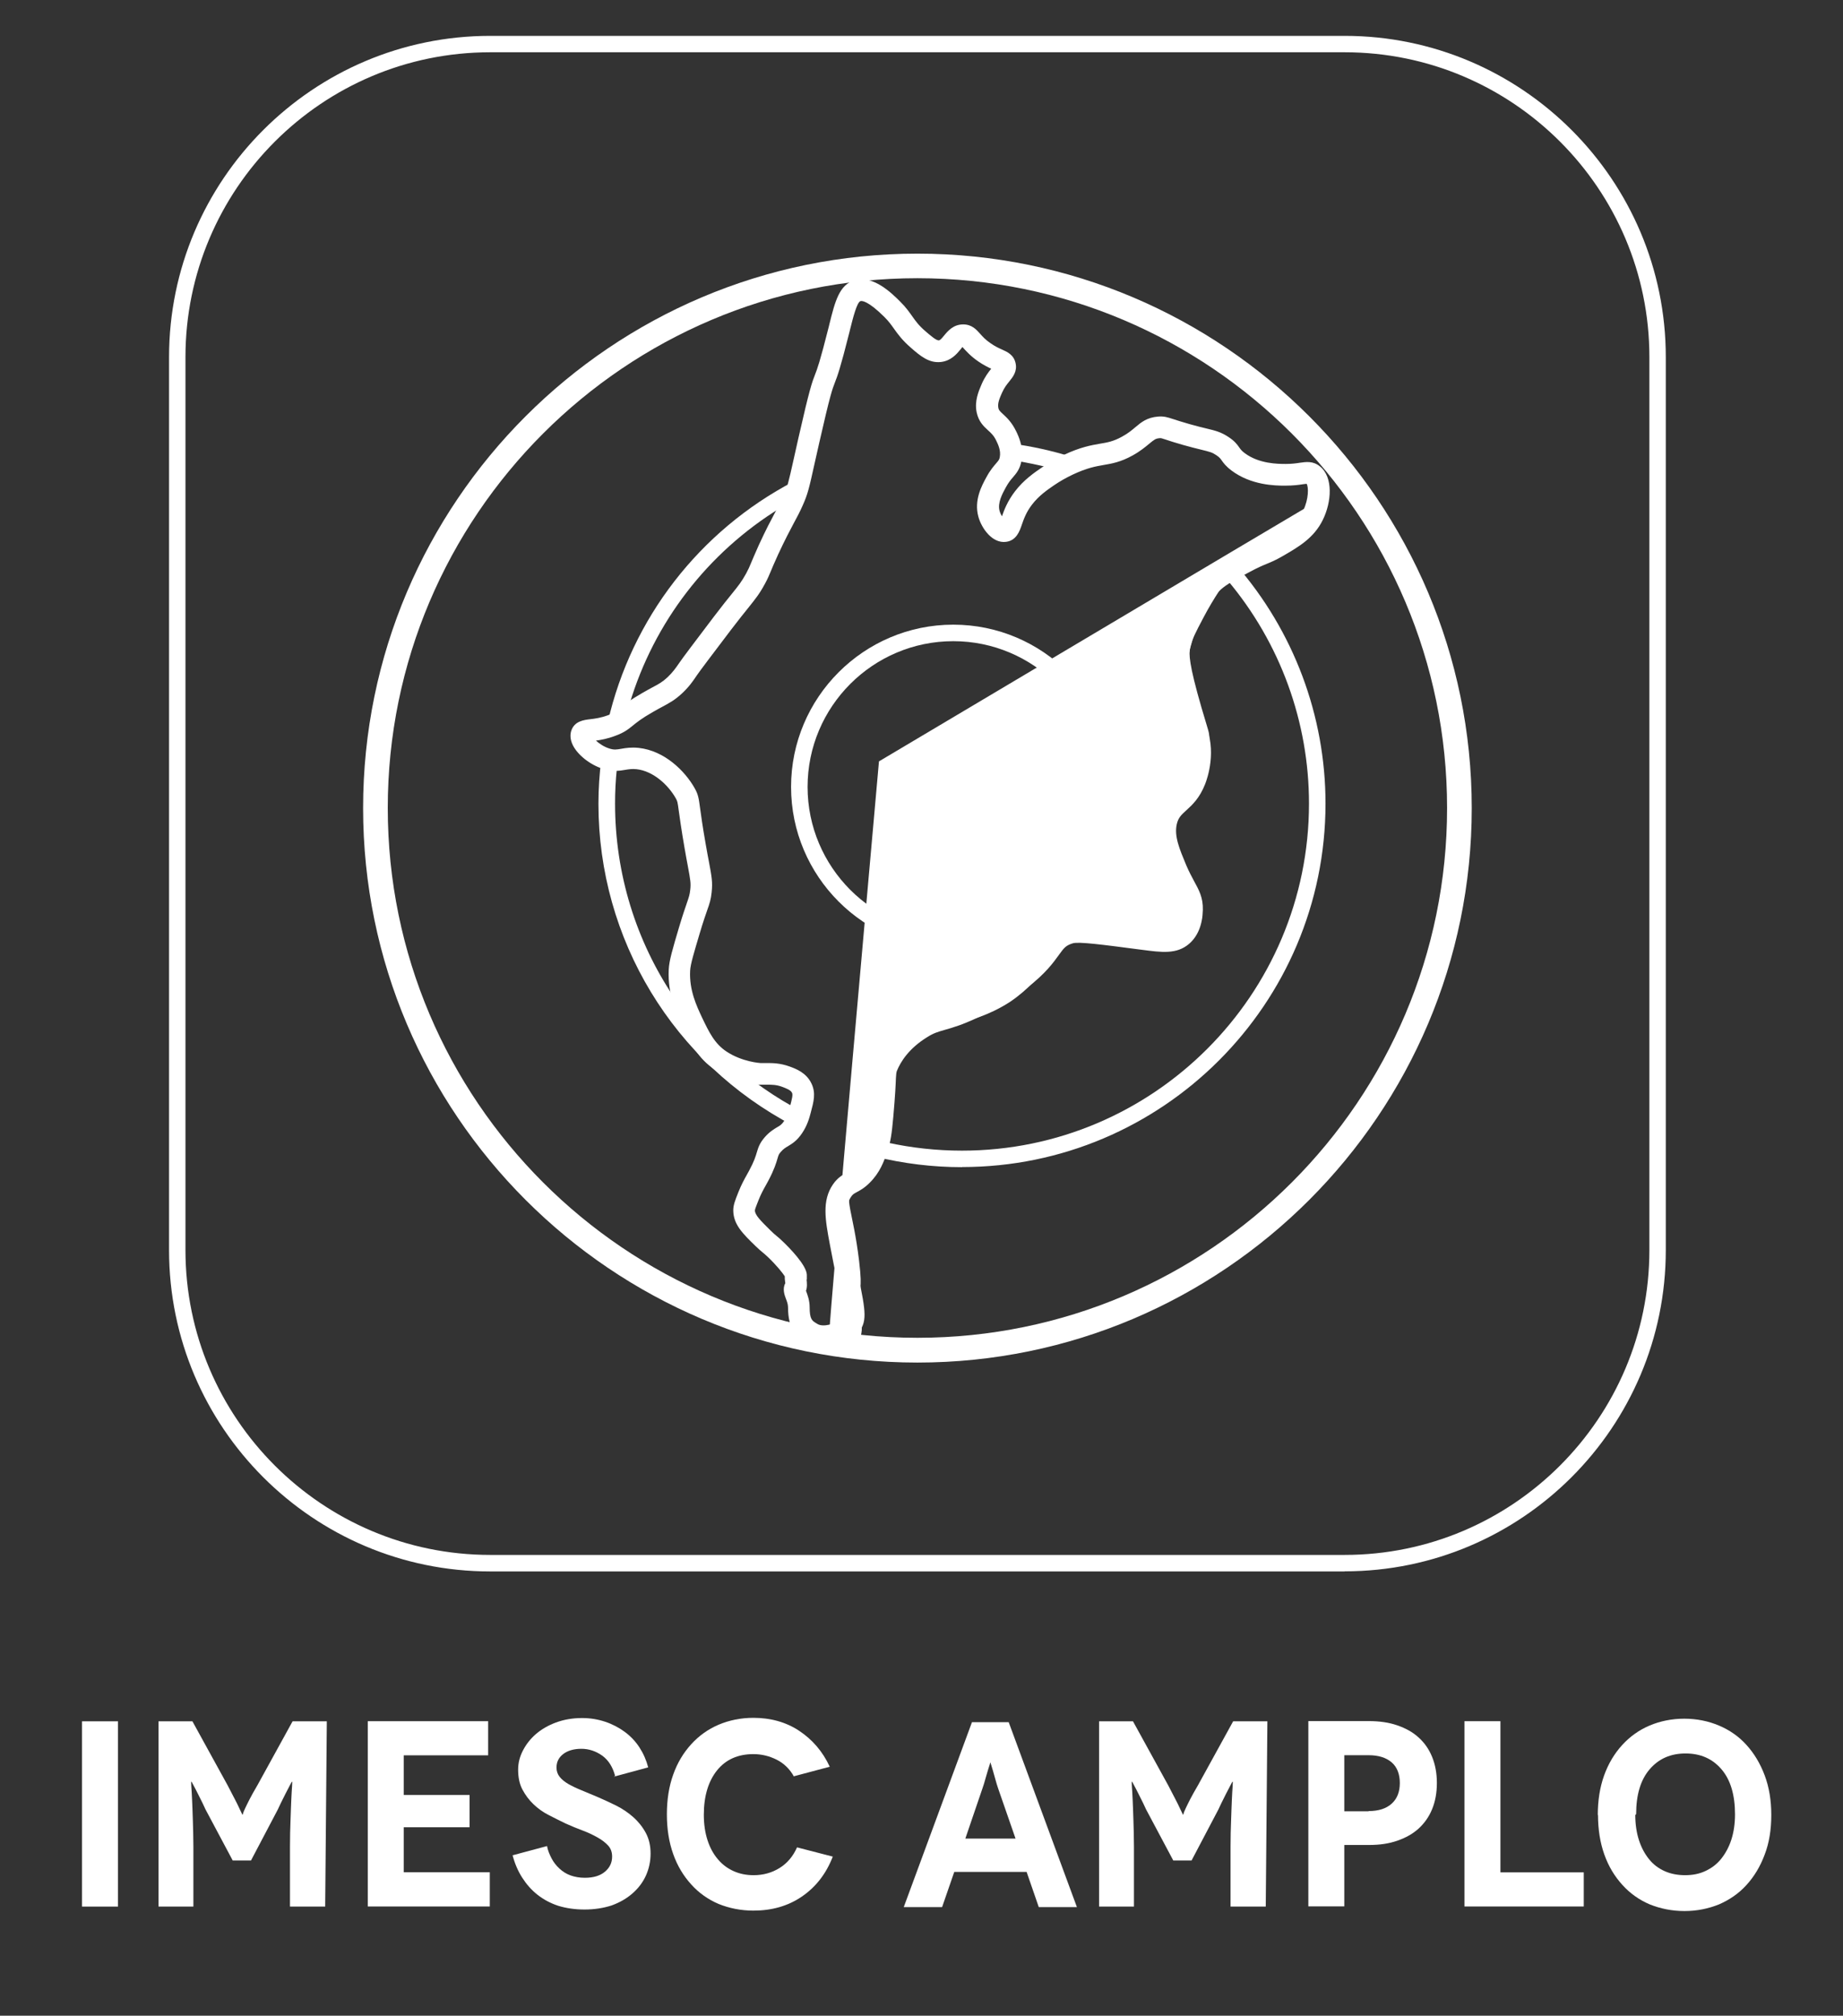
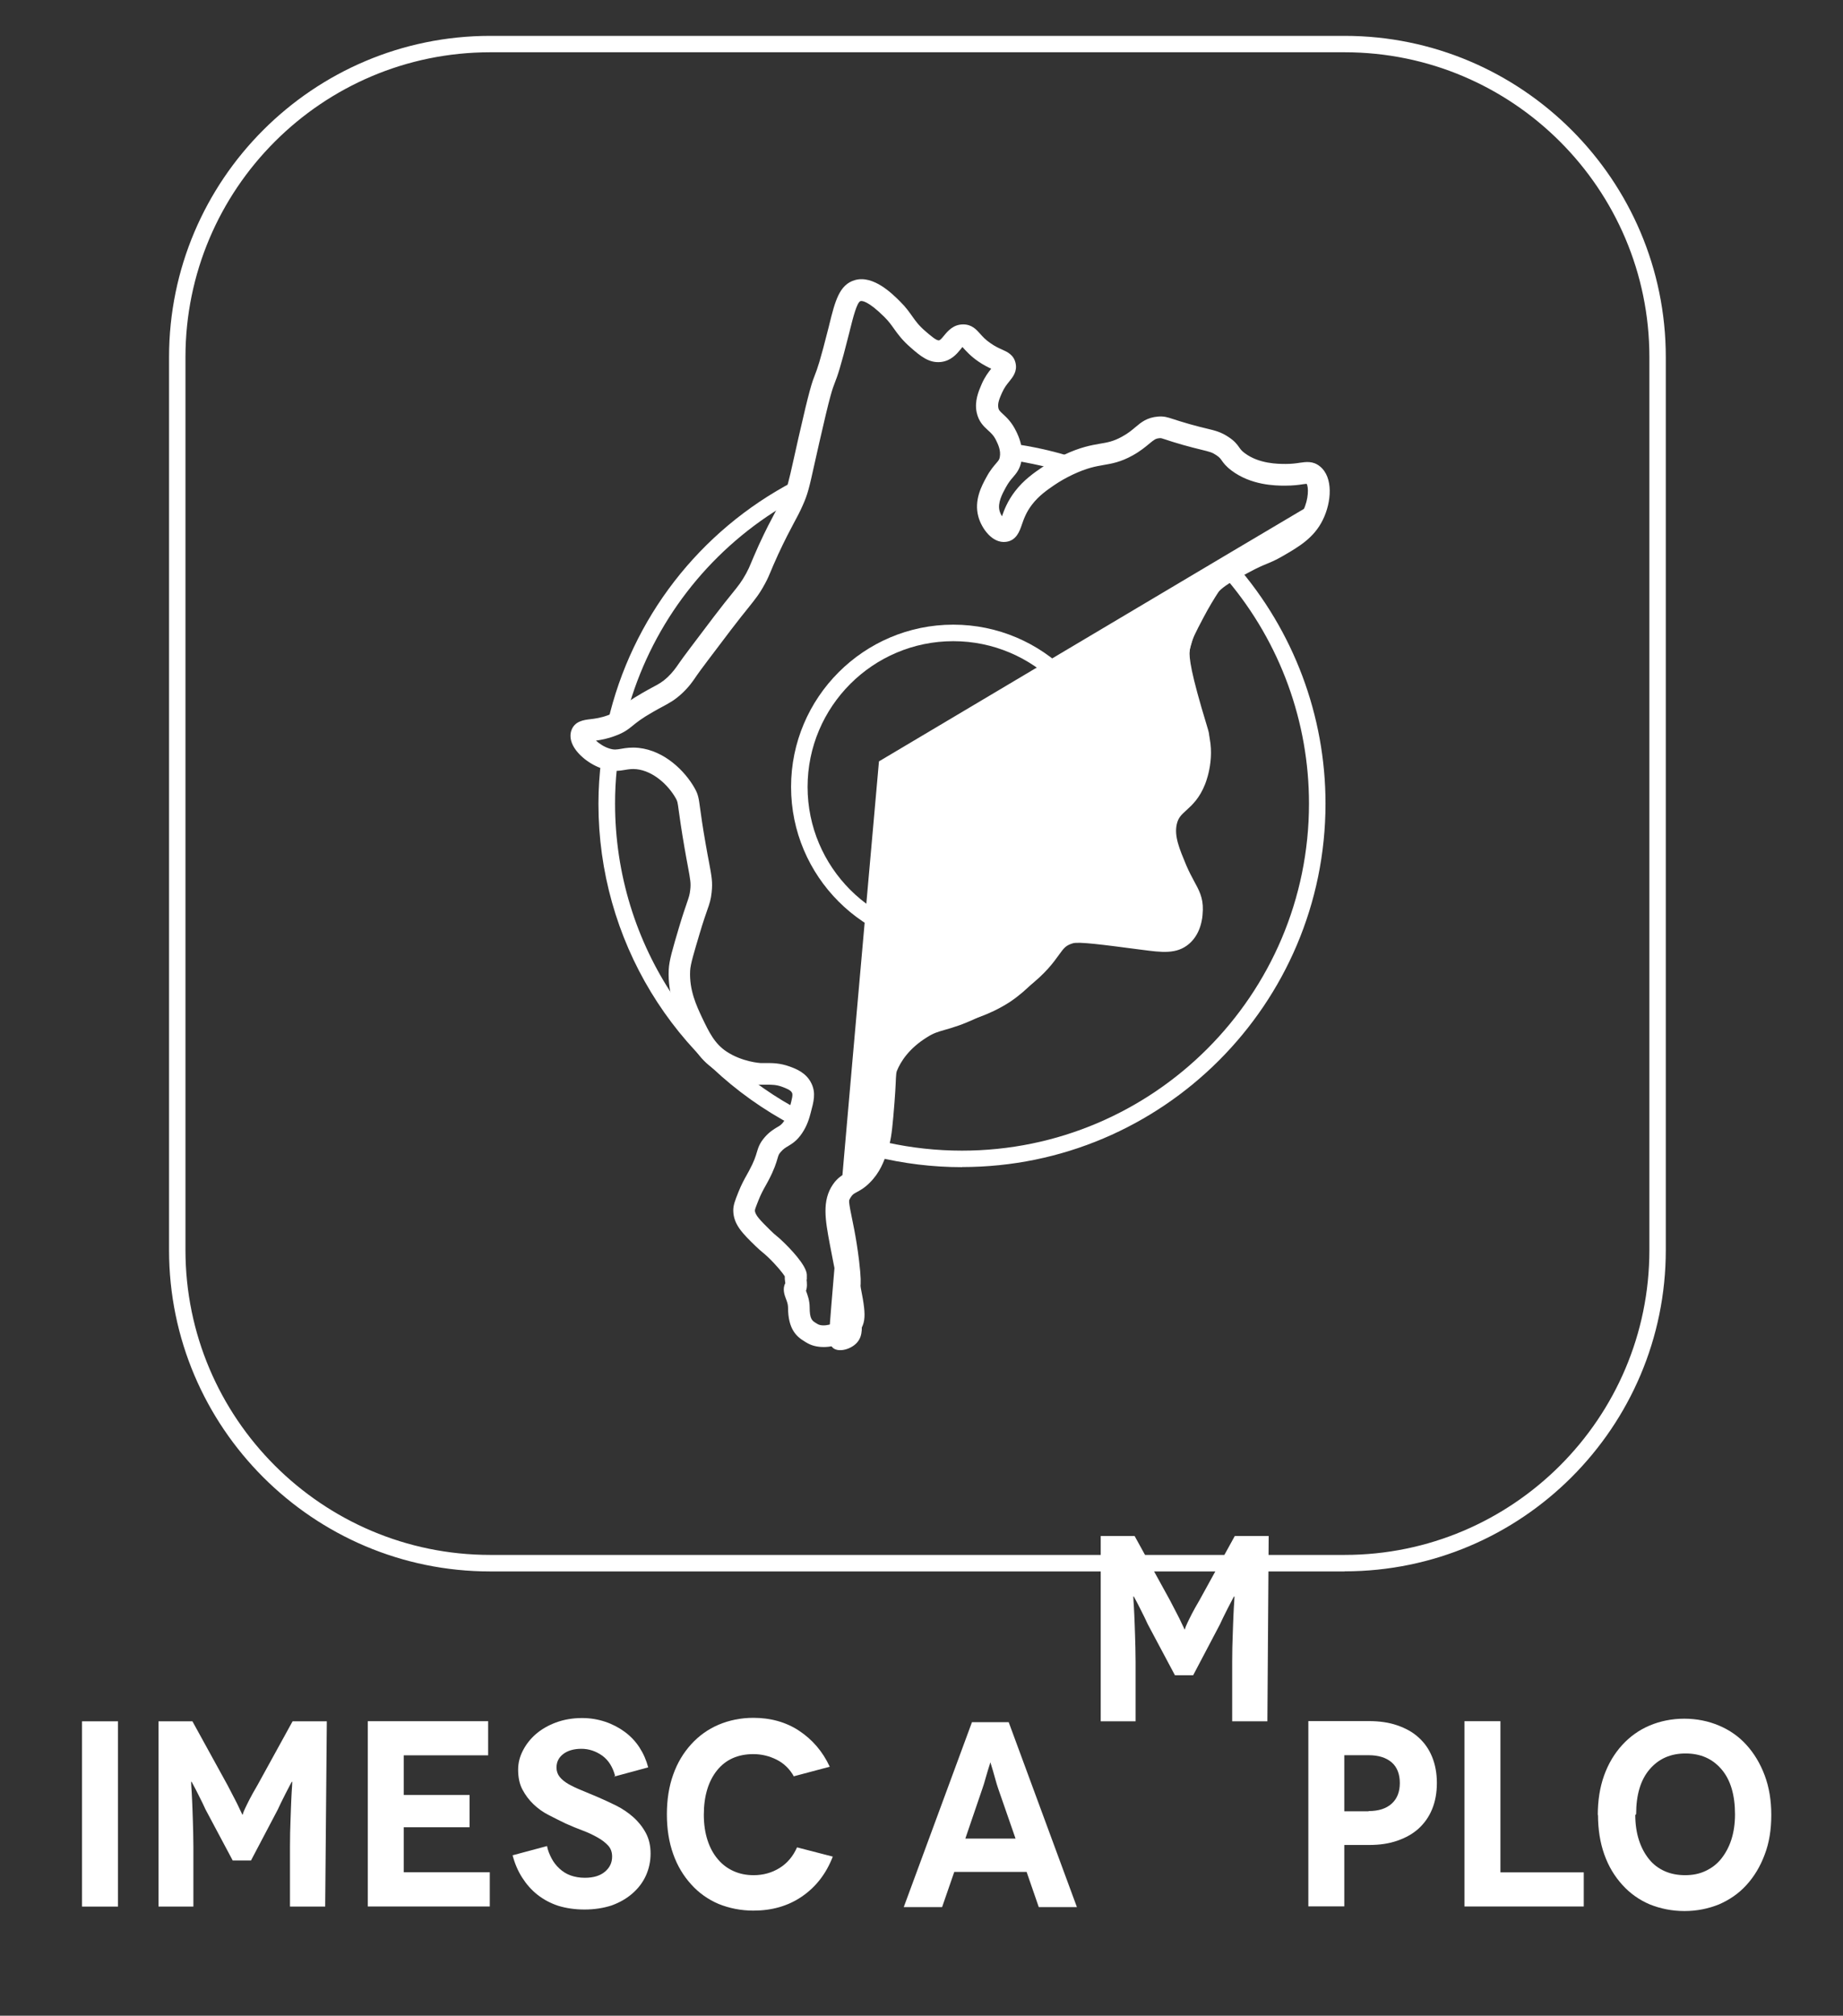
<svg xmlns="http://www.w3.org/2000/svg" id="Camada_1" viewBox="0 0 169.63 185.48">
  <rect x="0" y="0" width="169.63" height="185.48" fill="#333333" stroke="none" />
  <defs>
    <style>      .cls-1 {        fill: #fff;      }    </style>
  </defs>
  <path class="cls-1" d="M76.31,122.9c.09-2.43,4.15-47.86,4.59-52.84,32.49-19.32,40.46-24.04,40.47-24.03,0,0-.66,1.92-2.71,3.61-1.74,1.42-4.87,2.58-5.42,3.29-.45.58-1.47,1.99-2.47,3.89-.74,1.41-1.12,2.11-1.24,2.83-.09.54-.14,1.34,1.06,5.48.63,2.16.73,2.25.71,2.83-.06,1.56-.88,2.9-1.59,4.06-.81,1.31-1,1.21-1.41,2.12-.21.46-.86,1.97-.53,3.71.18.93.45.95,1.59,3.18,1.36,2.67,1.29,3.26,1.24,3.53-.31,1.51-2.02,2.25-2.12,2.3-1.23.51-2.45.21-4.33-.27-1.58-.4-1.66-.66-2.65-.71-.37-.02-1.83-.06-3.18.8-.96.6-1.03,1.13-2.12,2.47-.44.54-1.57,1.91-3.18,3-.38.25-2.13,1.41-4.68,1.94-2,.42-2.53.05-3.62.71-1.37.83-1.94,2.25-2.21,2.92-.79,1.97-.04,2.51-.71,5.39-.22.93-.53,2.23-1.41,3.62-.95,1.5-1.42,1.31-1.94,2.3-.77,1.46.05,2.28.62,6.98.38,3.19-.12,1.79.18,5.04.09.97.2,1.83-.35,2.47-.56.65-1.69.94-2.21.53-.33-.26-.37-.76-.35-1.15Z" />
  <g>
    <path class="cls-1" d="M88.54,107.4c-2.7,0-5.4-.33-8.04-.98l-.81-.2.27-.79c.26-.76.35-1.35.48-2.84.18-1.97.22-2.94.24-3.46.02-.6.03-.8.22-1.26.44-1.09,1.4-2.65,3.48-3.94.81-.5,1.36-.66,2.05-.86.35-.1.75-.22,1.27-.4h0c.12-.05,3.07-1.12,5.76-3.2,1.49-1.15,2.08-1.98,2.56-2.64.52-.73.97-1.36,2.19-1.73.91-.27,2.64-.05,6.81.5l.25.03c1.71.23,2.5.31,3.01-.12.41-.35.64-1,.66-1.82.01-.67-.2-1.06-.59-1.76-.23-.42-.52-.94-.81-1.64-.69-1.63-1.34-3.18-.97-4.83.26-1.15.86-1.71,1.4-2.19.48-.43.93-.84,1.29-1.76.09-.24.87-2.34.02-4.18-.22-.48-.45-.71-.71-.97-.35-.35-.74-.75-1.04-1.62-.44-1.28-.27-2.39-.03-3.94.17-1.1.46-2.21.84-3.21.54-1.42,1.21-3.19,2.85-4.67.5-.45,1.01-.77,1.62-1.12l.54-.3.41.47c5.31,6.09,8.24,13.9,8.24,21.97,0,18.45-15.01,33.45-33.45,33.45ZM81.64,105.13c2.27.5,4.59.75,6.9.75,17.61,0,31.94-14.33,31.94-31.94,0-7.5-2.64-14.75-7.46-20.5-.34.21-.59.4-.82.61h0c-1.37,1.23-1.94,2.74-2.45,4.08-.34.9-.6,1.9-.75,2.89-.22,1.43-.35,2.29-.03,3.22.18.54.39.75.68,1.04.3.3.67.68,1.01,1.4,1.1,2.35.21,4.88.02,5.37-.49,1.25-1.15,1.85-1.68,2.33-.47.43-.79.72-.94,1.4-.26,1.18.24,2.39.89,3.91.26.63.52,1.09.74,1.5.43.77.79,1.44.77,2.52-.02,1.29-.44,2.31-1.2,2.95-1.05.89-2.3.72-4.19.47l-.25-.03c-3.36-.44-5.58-.74-6.17-.56-.73.22-.93.5-1.4,1.16-.51.71-1.2,1.67-2.86,2.96-2.83,2.19-5.83,3.31-6.17,3.43-.57.2-1,.33-1.37.43-.65.19-1.04.3-1.67.69-1.73,1.07-2.52,2.34-2.88,3.22q-.09.21-.11.75c-.02.53-.06,1.53-.24,3.54-.1,1.06-.17,1.74-.33,2.39Z" />
    <path class="cls-1" d="M55.6,67.93l.35-1.52c2.19-9.51,8.43-17.57,17.1-22.11l1.6-.84-.52,1.73c-.12.4-.25.75-.45,1.19-.27.61-.52,1.08-.81,1.62-.35.66-.8,1.48-1.45,2.9-.38.83-.57,1.27-.7,1.59-.15.37-.25.61-.52,1.1-.5.92-.83,1.33-1.49,2.14-.38.47-.89,1.1-1.62,2.07-1.9,2.5-2.84,3.74-3.16,4.21-.32.47-.67.99-1.3,1.58-.64.61-1.14.87-1.82,1.23-.24.13-.52.28-.84.46h0c-1.06.6-1.52.98-1.89,1.28-.32.26-.6.48-1.08.71l-1.41.66ZM71.82,46.74c-6.69,4.11-11.62,10.52-13.87,18.02.32-.22.73-.48,1.27-.79.34-.19.63-.35.88-.48.64-.34,1-.53,1.49-1,.5-.48.8-.91,1.06-1.29.37-.55,1.32-1.8,3.21-4.29.77-1.02,1.29-1.65,1.67-2.13.63-.78.9-1.11,1.33-1.91.23-.42.3-.6.45-.96.14-.33.32-.79.72-1.65.67-1.46,1.12-2.3,1.49-2.98.1-.19.2-.37.29-.54Z" />
    <path class="cls-1" d="M92.4,49.62c-1.04,0-1.85-1.22-2.11-2.15-.4-1.43.31-2.71.73-3.48.33-.61.64-.96.86-1.22.24-.28.33-.39.39-.68.03-.15.04-.3.03-.47l-.06-.93.92.13c1.86.26,3.68.66,5.41,1.2l1.88.59-1.79.82c-.65.31-1.24.65-1.77,1.01-.64.44-1.44.99-2.08,1.83-.56.73-.79,1.39-.97,1.91-.21.62-.46,1.32-1.25,1.42h0c-.06,0-.12.01-.18.01ZM93.74,42.44c-.14.64-.43.98-.71,1.31-.2.23-.42.5-.68.96-.35.64-.83,1.52-.6,2.35.11.41.36.75.54.93.04-.09.07-.21.11-.3.2-.56.49-1.42,1.2-2.34.79-1.02,1.73-1.67,2.42-2.15.11-.07.22-.15.33-.22-.86-.21-1.73-.39-2.61-.54Z" />
    <path class="cls-1" d="M73.8,103.99l-.75-.39c-11.08-5.8-17.97-17.16-17.97-29.65,0-1.35.09-2.71.27-4.16l.1-.82.8.17c.36.07.62.03.99-.03.39-.06.87-.14,1.51-.07,2.31.25,4.12,2.07,4.95,3.56.32.57.36.86.49,1.81.09.65.22,1.63.52,3.33.11.65.21,1.16.29,1.58.26,1.39.35,1.85.25,2.74-.07.65-.18.97-.4,1.6-.16.45-.37,1.06-.69,2.11-.58,1.92-.86,2.89-.9,3.53-.09,1.87.61,3.34,1.12,4.41.66,1.39,1.19,2.49,2.38,3.27,1.49.97,3.18,1.07,3.2,1.07.19,0,.36,0,.54,0,.57,0,1.23,0,2.07.3.54.2,1.45.54,1.88,1.45.38.8.17,1.55-.09,2.51-.07.27-.15.56-.27.87l-.31.79ZM69.43,99.53c1.12.83,2.29,1.6,3.53,2.29.2-.73.27-1.08.15-1.35-.17-.35-.65-.53-1.04-.67-.58-.22-1-.21-1.54-.21-.2,0-.4,0-.62,0-.02,0-.2-.01-.48-.05ZM56.78,70.69c-.12,1.12-.17,2.19-.17,3.25,0,6.48,1.94,12.64,5.41,17.81-.19-.75-.3-1.59-.26-2.52.04-.83.35-1.85.96-3.89.33-1.09.55-1.72.71-2.18.21-.59.27-.78.33-1.26.07-.66.01-.98-.23-2.3-.08-.42-.18-.94-.29-1.6-.3-1.73-.44-2.73-.53-3.39-.13-.92-.14-.97-.31-1.27-.71-1.27-2.16-2.62-3.79-2.8-.44-.05-.76,0-1.1.06-.22.04-.45.07-.71.08Z" />
  </g>
-   <path class="cls-1" d="M84.44,125.38c-28.13,0-51.02-22.89-51.02-51.02s22.89-51.02,51.02-51.02,51.02,22.89,51.02,51.02-22.89,51.02-51.02,51.02ZM84.44,25.6c-26.88,0-48.75,21.87-48.75,48.75s21.87,48.75,48.75,48.75,48.75-21.87,48.75-48.75-21.87-48.75-48.75-48.75Z" />
  <path class="cls-1" d="M87.74,87.34c-8.23,0-14.93-6.7-14.93-14.93s6.7-14.93,14.93-14.93,14.93,6.7,14.93,14.93-6.7,14.93-14.93,14.93ZM87.74,59c-7.4,0-13.41,6.02-13.41,13.41s6.02,13.41,13.41,13.41,13.41-6.02,13.41-13.41-6.02-13.41-13.41-13.41Z" />
  <path class="cls-1" d="M123.76,144.6H45.12c-16.3,0-29.56-13.26-29.56-29.56V32.86c0-16.3,13.26-29.56,29.56-29.56h78.64c16.3,0,29.56,13.26,29.56,29.56v82.17c0,16.3-13.26,29.56-29.56,29.56ZM45.12,4.81c-15.47,0-28.05,12.58-28.05,28.05v82.17c0,15.47,12.58,28.05,28.05,28.05h78.64c15.47,0,28.05-12.58,28.05-28.05V32.86c0-15.47-12.58-28.05-28.05-28.05H45.12Z" />
  <path class="cls-1" d="M75.8,123.95c-.58,0-1.14-.13-1.61-.43l-.1-.06c-.75-.45-1.56-1.11-1.56-3.17,0-.27-.1-.54-.2-.8-.11-.29-.34-.9-.05-1.41,0-.05-.01-.1-.02-.15-.02-.15-.04-.31-.03-.49-.21-.32-.74-.99-1.52-1.74-.25-.24-.39-.35-.52-.46-.17-.14-.34-.28-.68-.61-1.16-1.13-1.99-1.95-2.02-3.21-.01-.51.16-.94.47-1.72.28-.7.53-1.15.77-1.58l.21-.38c.48-.89.61-1.34.72-1.71.13-.43.25-.84.74-1.4.44-.5.84-.73,1.12-.9.28-.16.43-.25.65-.58.29-.44.41-.87.53-1.29.19-.72.29-1.1.2-1.3-.12-.26-.56-.42-.9-.55-.54-.2-.94-.2-1.45-.2-.21,0-.41,0-.63,0-.09,0-2.18-.11-4.08-1.35-1.6-1.05-2.29-2.47-3-3.98-.56-1.18-1.4-2.94-1.29-5.25.04-.85.35-1.88.96-3.94.33-1.11.56-1.75.71-2.2.2-.58.26-.76.31-1.21.07-.61.02-.88-.23-2.23-.08-.43-.18-.95-.29-1.6-.3-1.73-.44-2.75-.53-3.4-.12-.91-.13-.92-.28-1.19-.68-1.21-2.06-2.51-3.61-2.68-.41-.04-.7,0-1.04.06-.52.09-1.17.19-2.08-.1-1.18-.38-2.31-1.28-2.75-2.18-.29-.59-.23-1.06-.13-1.35h0c.3-.85,1.13-.96,1.73-1.03.43-.05.97-.12,1.65-.37.51-.19.68-.33,1.04-.62.4-.32.95-.76,2.12-1.43.34-.2.63-.35.88-.49.63-.33.97-.52,1.44-.96.48-.46.76-.86,1.02-1.24.38-.56,1.34-1.82,3.24-4.33.75-.99,1.27-1.63,1.66-2.11.62-.77.88-1.09,1.31-1.87.22-.41.3-.6.44-.94.14-.33.33-.79.72-1.66.67-1.46,1.13-2.31,1.49-2.99.28-.51.51-.94.76-1.5.39-.87.48-1.26.97-3.46l.43-1.92c1.04-4.59,1.26-5.14,1.53-5.83.2-.51.44-1.14,1.26-4.39l.05-.21c.53-2.14.92-3.69,2.37-4.09,1.69-.47,3.42,1.25,4.15,1.98.53.52.83.96,1.11,1.35.32.45.59.84,1.23,1.39.49.42.99.85,1.22.83.12-.01.26-.17.48-.44.34-.41.85-1.03,1.76-1.03h0c.79,0,1.21.47,1.55.85.24.27.5.57,1.01.91.42.29.74.43,1.03.56.45.2,1.06.47,1.23,1.23.18.77-.25,1.29-.56,1.68-.22.27-.47.57-.69,1.07-.22.5-.42.96-.33,1.39.04.2.11.27.42.56.35.32.82.76,1.22,1.59.2.41.72,1.49.48,2.74-.14.75-.48,1.14-.78,1.49-.2.23-.41.48-.65.92-.33.6-.78,1.43-.58,2.17.05.18.13.35.22.5.2-.58.51-1.4,1.2-2.3.81-1.06,1.78-1.72,2.48-2.2.6-.41,1.27-.8,1.99-1.14,1.54-.73,2.54-.9,3.34-1.04.72-.12,1.24-.21,2.04-.65.57-.31.92-.61,1.24-.88.52-.44,1.06-.89,2.09-.97.54-.04.84.06,1.37.23.31.1.76.25,1.5.46.68.19,1.19.32,1.58.41.84.2,1.34.33,2.02.78.56.37.79.67,1.01.99.13.18.21.29.49.5,1.32.99,3.09.99,3.77.99.57,0,.98-.06,1.3-.11.57-.08,1.21-.18,1.84.33,1.25,1,1.08,3.29.27,4.93-.82,1.67-2.22,2.48-3.71,3.34-.64.37-1.03.53-1.44.7-.39.16-.83.34-1.64.78-1.35.72-2.02,1.08-2.59,1.58-1.32,1.19-1.89,2.68-2.38,3.98-.34.89-.59,1.87-.74,2.84-.21,1.39-.34,2.23-.04,3.11.17.49.34.66.63.95.31.32.7.71,1.06,1.47,1.14,2.44.22,5.06.02,5.56-.51,1.3-1.19,1.92-1.74,2.42-.47.43-.73.67-.87,1.27-.25,1.11.25,2.28.87,3.77.26.61.51,1.07.73,1.48.44.81.83,1.5.8,2.64-.03,1.36-.47,2.44-1.28,3.13-1.13.96-2.49.78-4.38.53l-.24-.03c-3.21-.42-5.53-.73-6.07-.56-.65.2-.81.42-1.28,1.07-.52.72-1.22,1.7-2.91,3.01-2.96,2.29-6.11,3.42-6.24,3.46-.57.2-1,.33-1.37.43-.65.19-1.01.29-1.61.67-1.68,1.04-2.44,2.26-2.78,3.1q-.07.17-.09.66c-.02.54-.06,1.53-.24,3.56-.14,1.52-.23,2.29-.58,3.28l-.05.13c-.23.68-.59,1.71-1.52,2.64-.5.51-.92.73-1.22.89-.27.15-.37.2-.52.43-.52.75-.4,1.75.03,4.02.25,1.35.48,2.45.66,3.34.65,3.18.87,4.25-.15,5.24-.74.72-1.93,1.22-3.06,1.22ZM74.19,118.79s0,0,0,0c.13.35.33.87.33,1.5,0,1.1.23,1.24.59,1.46l.13.08c.5.31,1.64.04,2.22-.53.24-.23,0-1.36-.41-3.41-.19-.91-.41-2.01-.67-3.38-.42-2.25-.75-4.02.29-5.53.43-.62.86-.85,1.21-1.04.25-.13.46-.25.76-.55.6-.6.85-1.31,1.04-1.88l.05-.14c.26-.74.34-1.32.48-2.8.18-1.97.22-2.93.23-3.45.02-.6.03-.84.23-1.34.45-1.12,1.44-2.73,3.58-4.05.84-.52,1.4-.68,2.11-.89.34-.1.74-.21,1.26-.4.03-.01,2.99-1.08,5.69-3.16,1.46-1.13,2.04-1.94,2.51-2.59.53-.73,1.02-1.42,2.32-1.82.96-.29,2.7-.06,6.92.5l.25.03c1.64.22,2.39.3,2.82-.07.36-.3.56-.89.58-1.64.01-.61-.17-.93-.56-1.64-.23-.42-.52-.95-.82-1.66-.7-1.67-1.37-3.25-.98-4.98.27-1.23.91-1.81,1.47-2.32.48-.43.89-.81,1.22-1.67.09-.23.83-2.25.02-3.99-.21-.44-.41-.65-.66-.9-.35-.35-.78-.79-1.1-1.71-.46-1.34-.28-2.48-.04-4.05.17-1.11.46-2.24.85-3.25.55-1.45,1.23-3.25,2.92-4.76.74-.67,1.54-1.09,2.98-1.86.9-.48,1.41-.69,1.82-.86.38-.16.67-.28,1.2-.58,1.32-.76,2.37-1.37,2.92-2.49.51-1.04.5-2.17.31-2.45-.09,0-.22.03-.34.04-.38.06-.88.13-1.67.13-.91,0-3.1-.04-4.9-1.39-.53-.4-.75-.71-.91-.94-.13-.18-.2-.28-.5-.48-.37-.25-.57-.3-1.38-.5-.41-.1-.94-.23-1.65-.43-.78-.22-1.26-.38-1.59-.49-.44-.15-.44-.14-.58-.14-.37.03-.49.12-.95.5-.35.29-.82.69-1.56,1.1-1.09.6-1.89.74-2.66.87-.75.13-1.53.27-2.83.88-.63.3-1.21.63-1.72.98-.63.43-1.41.97-2.03,1.78-.54.7-.76,1.33-.94,1.85-.21.62-.51,1.46-1.45,1.58-1.27.17-2.26-1.25-2.55-2.31-.42-1.52.31-2.86.75-3.66.34-.63.66-.99.89-1.26.25-.29.29-.35.33-.57.12-.61-.18-1.21-.32-1.5-.23-.49-.49-.72-.78-.98-.38-.35-.85-.78-1.03-1.64-.21-1.04.18-1.94.46-2.59.29-.67.63-1.11.88-1.42-.3-.14-.71-.34-1.19-.67-.7-.48-1.1-.94-1.37-1.23-.03-.04-.06-.07-.09-.1-.05.06-.12.16-.18.23-.34.41-.86,1.04-1.79,1.15-1.1.13-1.91-.56-2.76-1.3-.82-.71-1.21-1.26-1.56-1.75-.25-.35-.48-.68-.88-1.08-1.52-1.51-2.08-1.51-2.21-1.47-.33.09-.7,1.57-.97,2.65l-.05.21c-.85,3.38-1.11,4.05-1.34,4.64-.23.59-.43,1.1-1.44,5.55l-.43,1.91c-.5,2.26-.62,2.79-1.09,3.84-.27.61-.52,1.08-.82,1.63-.35.66-.79,1.48-1.44,2.88-.38.83-.56,1.27-.69,1.58-.17.4-.26.63-.53,1.13-.51.94-.85,1.35-1.51,2.18-.38.47-.88,1.09-1.62,2.06-1.82,2.4-2.83,3.73-3.15,4.2-.32.48-.69,1.02-1.33,1.62-.67.63-1.2.91-1.87,1.27-.24.13-.51.27-.83.46-1.04.59-1.49.96-1.86,1.26-.42.34-.78.63-1.6.93-.71.27-1.32.38-1.78.44.29.26.71.56,1.21.72.45.15.69.11,1.14.03.4-.07.9-.15,1.58-.08,2.41.26,4.27,2.15,5.14,3.68.35.61.39.94.52,1.9.09.64.22,1.63.52,3.32.11.65.21,1.16.29,1.58.26,1.38.35,1.89.25,2.81-.07.68-.19,1.03-.41,1.65-.15.44-.37,1.05-.68,2.1-.55,1.85-.86,2.86-.89,3.47-.09,1.8.6,3.24,1.09,4.29.65,1.36,1.16,2.43,2.3,3.17,1.43.93,3.06,1.03,3.08,1.03.18,0,.36,0,.53,0,.59,0,1.27,0,2.16.32.58.21,1.54.57,2.01,1.57.42.88.2,1.67-.07,2.68-.13.5-.32,1.18-.8,1.89-.47.7-.93.97-1.29,1.19-.24.14-.42.25-.65.51-.2.22-.22.29-.32.63-.12.41-.3,1.02-.87,2.09l-.22.4c-.23.41-.43.77-.66,1.35-.16.41-.33.82-.33.93.01.43.5.92,1.42,1.83.27.27.41.38.54.49.16.13.33.27.64.57.51.49,2.16,2.14,2.18,3.04v.42s-.02.03-.02.03c.03.28.07.67-.06,1.03ZM73.83,119.31h-.01s0,0,.01,0ZM74.03,118.01l-.05.06s.04-.04.05-.06ZM72.54,116.68s-.03.03-.04.04c.01-.02.03-.03.04-.04Z" />
  <g>
    <path class="cls-1" d="M7.55,175.44v-17.05h3.31v17.05h-3.31Z" />
    <path class="cls-1" d="M30.08,158.39l-.15,17.05h-3.24v-5.5c0-.9.02-1.7.05-2.44.02-.73.05-1.36.07-1.88.02-.51.05-.93.07-1.22l.02-.44h-.05l-.17.32c-.12.22-.24.46-.39.75-.15.29-.29.58-.44.88-.15.29-.24.54-.34.71l-2.41,4.58h-1.68l-2.44-4.58c-.1-.17-.19-.41-.34-.71-.15-.29-.29-.58-.44-.88-.15-.29-.27-.54-.39-.75l-.17-.32h-.05l.02.44c.02.29.05.71.07,1.22.02.51.05,1.14.07,1.88.02.73.05,1.53.05,2.44v5.5h-3.21v-17.05h3.12l3.24,5.89c.27.51.49.93.66,1.27.17.34.32.61.41.83.1.22.17.37.22.46l.07.15h.02l.05-.15c.02-.1.1-.24.19-.46.1-.22.24-.49.41-.83.17-.34.41-.75.71-1.27l3.24-5.89h3.12Z" />
    <path class="cls-1" d="M45.08,172.29v3.14h-11.23v-17.05h11.08v3.14h-7.77v3.65h6.06v2.97h-6.06v4.14h7.92Z" />
    <path class="cls-1" d="M56.52,163.45l.1-.02c-.22-.83-.61-1.46-1.19-1.88-.58-.41-1.22-.63-1.92-.63s-1.27.17-1.68.49-.61.73-.61,1.24c0,.32.1.61.29.85s.46.46.8.66c.34.19.75.39,1.22.58.46.19.95.39,1.46.61.56.24,1.14.51,1.73.8.58.29,1.12.66,1.58,1.07.46.41.85.9,1.14,1.44.29.54.44,1.17.44,1.9s-.15,1.41-.44,2.05c-.29.63-.71,1.17-1.24,1.63s-1.17.83-1.92,1.1c-.75.24-1.58.37-2.48.37s-1.68-.12-2.41-.34c-.73-.24-1.36-.58-1.92-1.02-.56-.44-1.02-.97-1.41-1.58s-.68-1.29-.88-2.05l3.17-.85c.07.39.22.75.41,1.12.19.37.44.68.73.95.29.27.63.49,1.02.63s.83.22,1.32.22c.8,0,1.41-.19,1.85-.56.44-.37.66-.83.66-1.39,0-.41-.12-.75-.37-1.02s-.56-.51-.95-.73-.83-.44-1.34-.63c-.51-.19-1.05-.41-1.61-.66-.51-.24-1.02-.51-1.56-.78-.54-.27-1-.61-1.41-1s-.75-.85-1.02-1.36c-.27-.51-.39-1.12-.39-1.83,0-.61.15-1.19.44-1.75s.68-1.07,1.19-1.51c.51-.44,1.12-.8,1.85-1.07.73-.27,1.53-.41,2.41-.41.75,0,1.46.12,2.12.34.66.22,1.27.54,1.8.93s1,.88,1.36,1.44.63,1.17.8,1.83l-3.14.85Z" />
    <path class="cls-1" d="M73.07,163.43l.02.07c-.39-.71-.93-1.24-1.61-1.58-.68-.34-1.39-.51-2.14-.51-1.41,0-2.53.49-3.34,1.49-.8,1-1.22,2.36-1.22,4.09,0,.88.12,1.66.34,2.34.22.68.54,1.27.95,1.75.41.49.9.85,1.46,1.1s1.17.37,1.83.37c.88,0,1.68-.22,2.39-.66.71-.44,1.24-1.07,1.61-1.9l3.29.85c-.61,1.58-1.56,2.8-2.85,3.68-1.29.88-2.78,1.29-4.46,1.29-1.15,0-2.22-.22-3.19-.61-.97-.41-1.83-1.02-2.53-1.8-.71-.78-1.27-1.7-1.66-2.8-.39-1.1-.58-2.31-.58-3.65s.19-2.56.58-3.65c.39-1.1.95-2.02,1.66-2.8.71-.78,1.56-1.39,2.53-1.8s2.05-.63,3.19-.63c1.58,0,3,.39,4.21,1.19s2.17,1.9,2.82,3.31l-3.31.88Z" />
    <path class="cls-1" d="M94.5,172.25h-6.67l-1.12,3.24h-3.53l6.28-17.02h3.38l6.28,17.02h-3.51l-1.12-3.24ZM93.47,169.18l-1.58-4.55c-.1-.29-.19-.58-.27-.88l-.22-.78c-.07-.22-.12-.41-.17-.56l-.07-.22h-.02l-.05.19c-.05.15-.1.32-.17.54l-.22.75c-.07.29-.17.58-.27.88l-1.58,4.63h4.63Z" />
-     <path class="cls-1" d="M116.65,158.39l-.15,17.05h-3.24v-5.5c0-.9.02-1.7.05-2.44.02-.73.05-1.36.07-1.88.02-.51.05-.93.07-1.22l.02-.44h-.05l-.17.32c-.12.22-.24.46-.39.75-.15.29-.29.58-.44.88-.15.29-.24.54-.34.71l-2.41,4.58h-1.68l-2.44-4.58c-.1-.17-.19-.41-.34-.71-.15-.29-.29-.58-.44-.88-.15-.29-.27-.54-.39-.75l-.17-.32h-.05l.02.44c.02.29.05.71.07,1.22.02.51.05,1.14.07,1.88.02.73.05,1.53.05,2.44v5.5h-3.21v-17.05h3.12l3.24,5.89c.27.51.49.93.66,1.27.17.34.32.61.41.83.1.22.17.37.22.46l.07.15h.02l.05-.15c.02-.1.1-.24.19-.46.1-.22.24-.49.41-.83.17-.34.41-.75.71-1.27l3.24-5.89h3.12Z" />
+     <path class="cls-1" d="M116.65,158.39h-3.24v-5.5c0-.9.02-1.7.05-2.44.02-.73.05-1.36.07-1.88.02-.51.05-.93.07-1.22l.02-.44h-.05l-.17.32c-.12.22-.24.46-.39.75-.15.29-.29.58-.44.88-.15.29-.24.54-.34.71l-2.41,4.58h-1.68l-2.44-4.58c-.1-.17-.19-.41-.34-.71-.15-.29-.29-.58-.44-.88-.15-.29-.27-.54-.39-.75l-.17-.32h-.05l.02.44c.02.29.05.71.07,1.22.02.51.05,1.14.07,1.88.02.73.05,1.53.05,2.44v5.5h-3.21v-17.05h3.12l3.24,5.89c.27.51.49.93.66,1.27.17.34.32.61.41.83.1.22.17.37.22.46l.07.15h.02l.05-.15c.02-.1.1-.24.19-.46.1-.22.24-.49.41-.83.17-.34.41-.75.71-1.27l3.24-5.89h3.12Z" />
    <path class="cls-1" d="M126.02,158.37h-.05c.97,0,1.85.12,2.63.39.78.27,1.44.63,1.97,1.12.54.49.95,1.07,1.24,1.78.29.71.44,1.51.44,2.41s-.15,1.71-.44,2.41c-.29.71-.71,1.29-1.24,1.78-.54.49-1.19.85-1.97,1.12s-1.63.39-2.58.39h-2.29v5.65h-3.31v-17.05h5.6ZM125.97,166.67v-.02c.9,0,1.61-.22,2.12-.68.51-.46.75-1.1.75-1.9s-.24-1.46-.75-1.9c-.51-.44-1.22-.66-2.12-.66h-2.24v5.16h2.24Z" />
    <path class="cls-1" d="M145.77,172.29v3.14h-10.98v-17.05h3.31v13.91h7.67Z" />
    <path class="cls-1" d="M147.06,167.03c0-1.34.19-2.56.58-3.65s.95-2.02,1.66-2.8c.71-.78,1.56-1.39,2.53-1.8.97-.41,2.05-.63,3.19-.63s2.22.22,3.19.63c.97.41,1.83,1,2.53,1.78.71.78,1.27,1.71,1.68,2.8s.61,2.31.61,3.65-.19,2.56-.61,3.65c-.41,1.1-.97,2.02-1.68,2.8-.71.78-1.56,1.36-2.53,1.78-.97.39-2.02.61-3.17.61s-2.22-.22-3.19-.61c-.97-.41-1.83-1.02-2.53-1.8-.71-.78-1.27-1.7-1.66-2.8-.39-1.1-.58-2.31-.58-3.65l-.02.05ZM150.51,166.99c0,.88.12,1.66.34,2.34.22.68.54,1.27.93,1.75.39.49.88.85,1.44,1.1s1.19.37,1.88.37,1.31-.12,1.88-.39,1.05-.63,1.44-1.12c.39-.49.71-1.07.93-1.75.22-.68.34-1.46.34-2.34,0-1.78-.41-3.17-1.24-4.14-.83-.97-1.92-1.46-3.31-1.46s-2.48.49-3.31,1.46c-.83.97-1.24,2.34-1.24,4.12l-.05.07Z" />
  </g>
</svg>